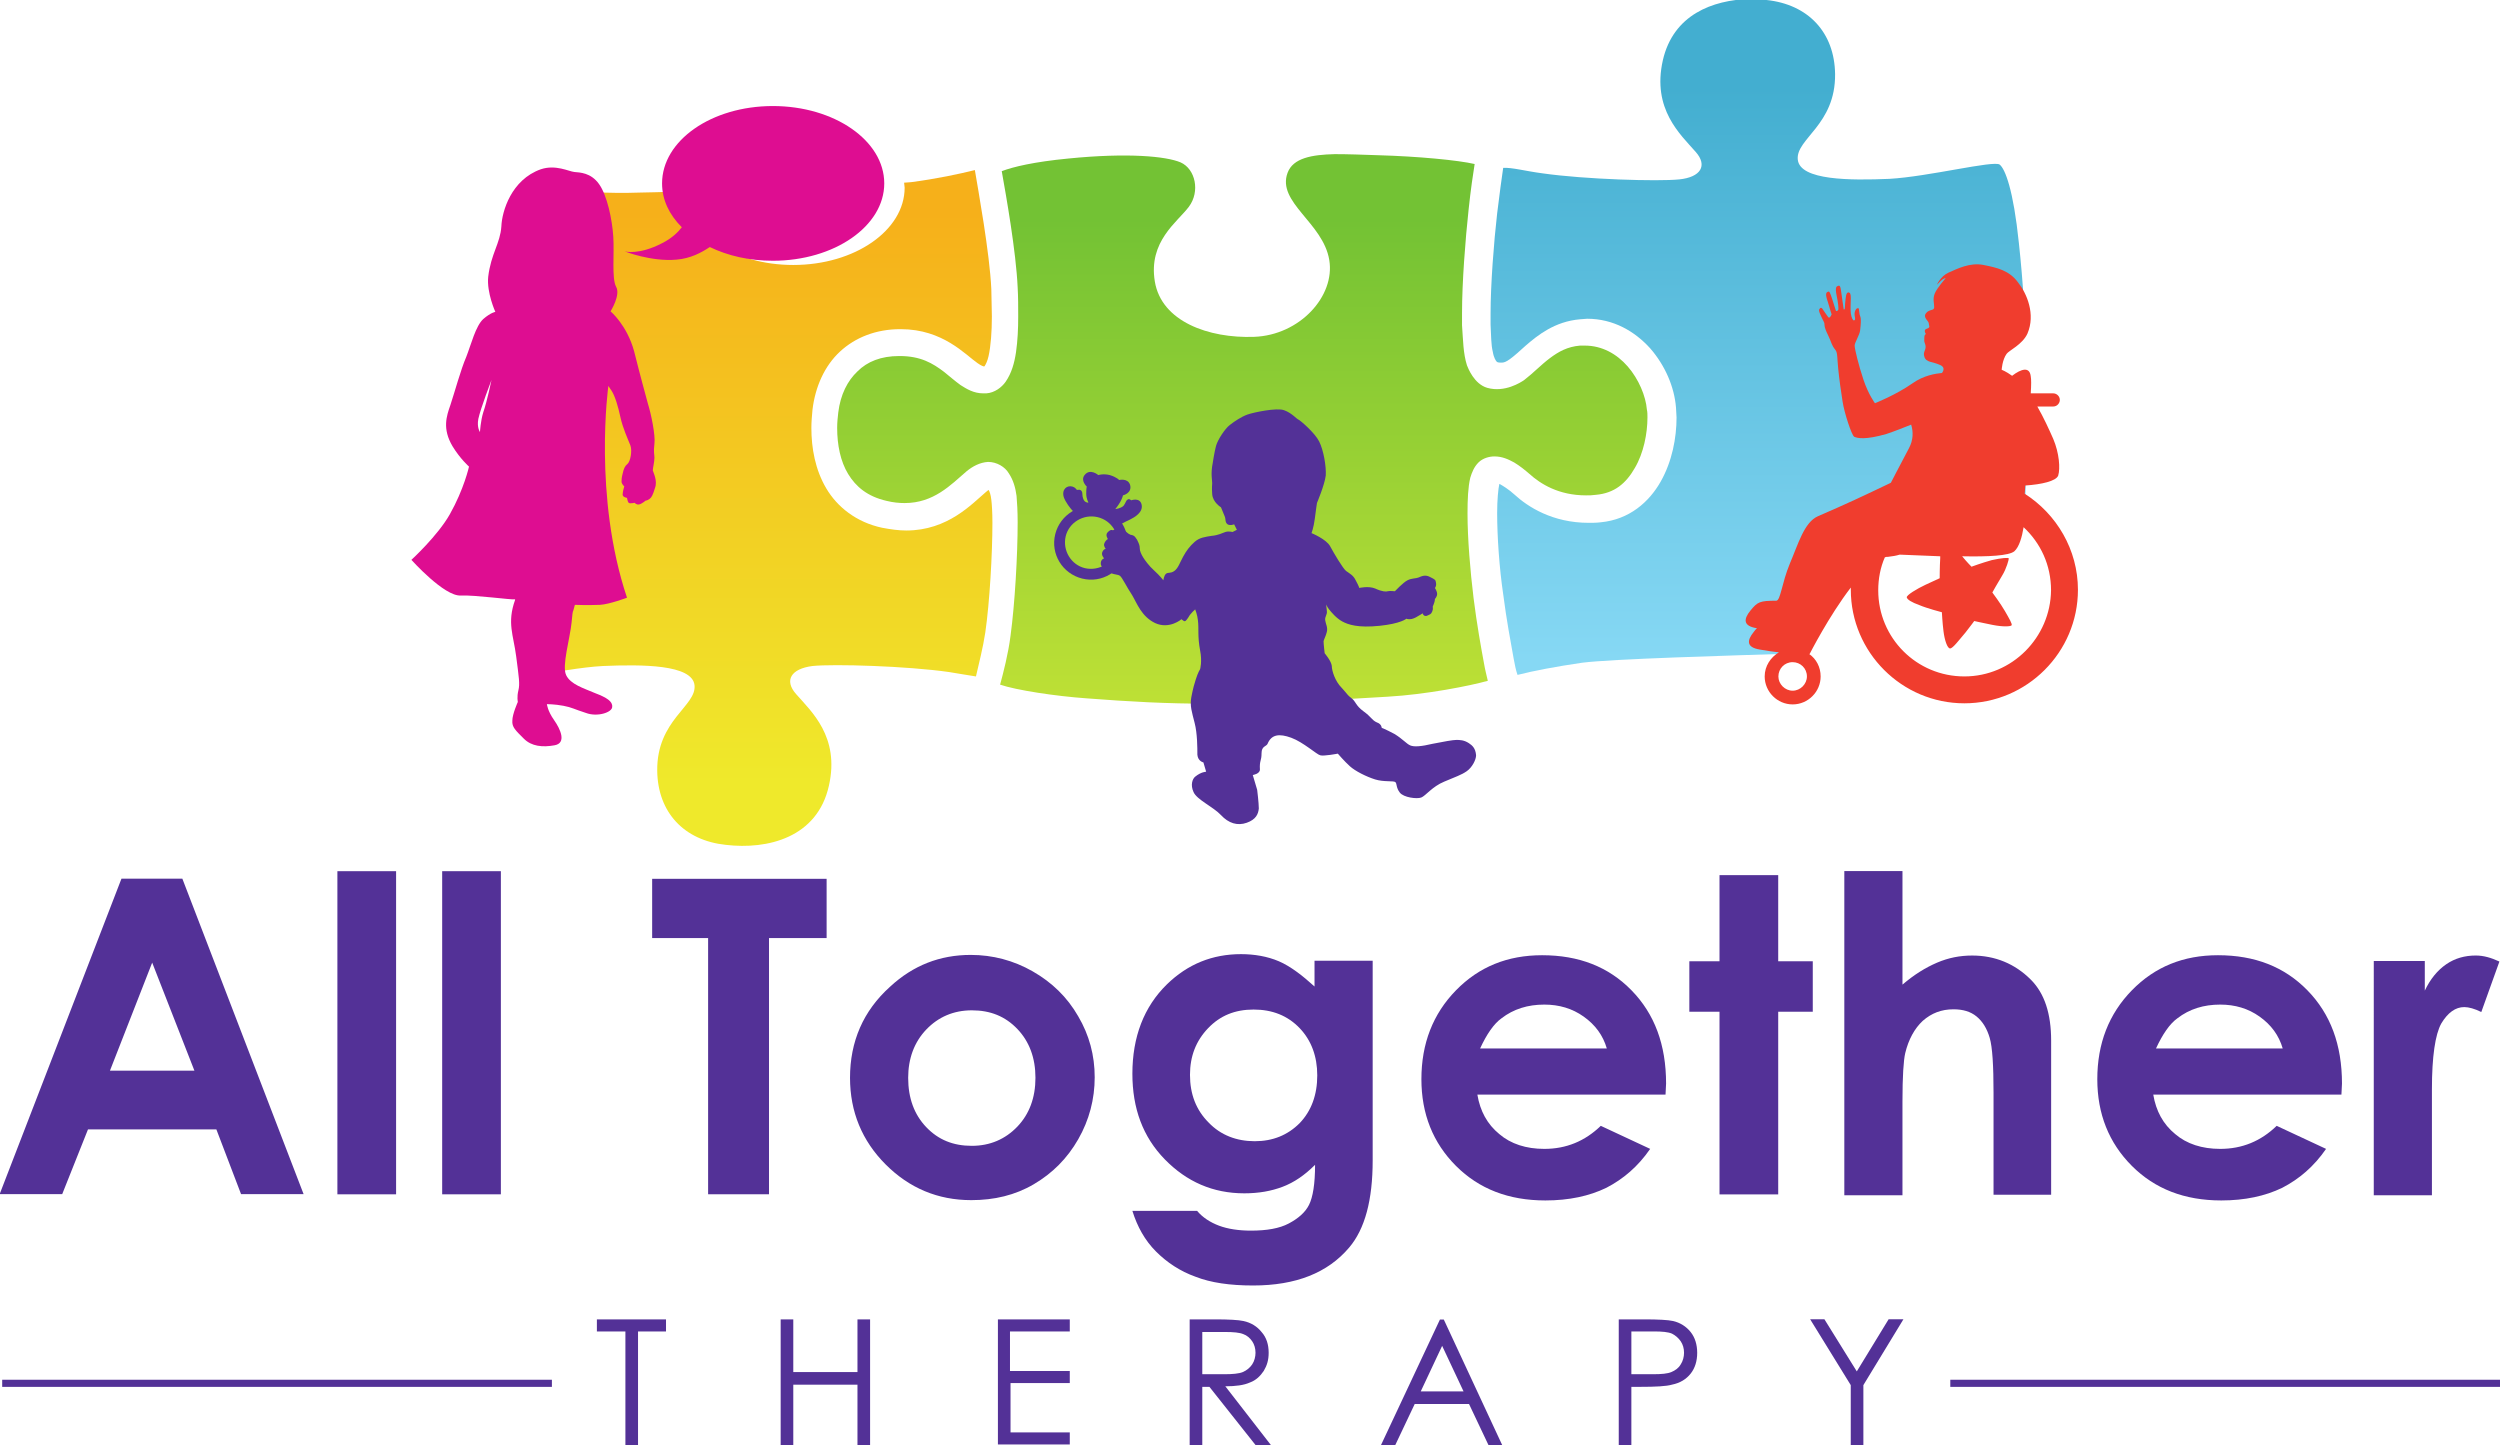
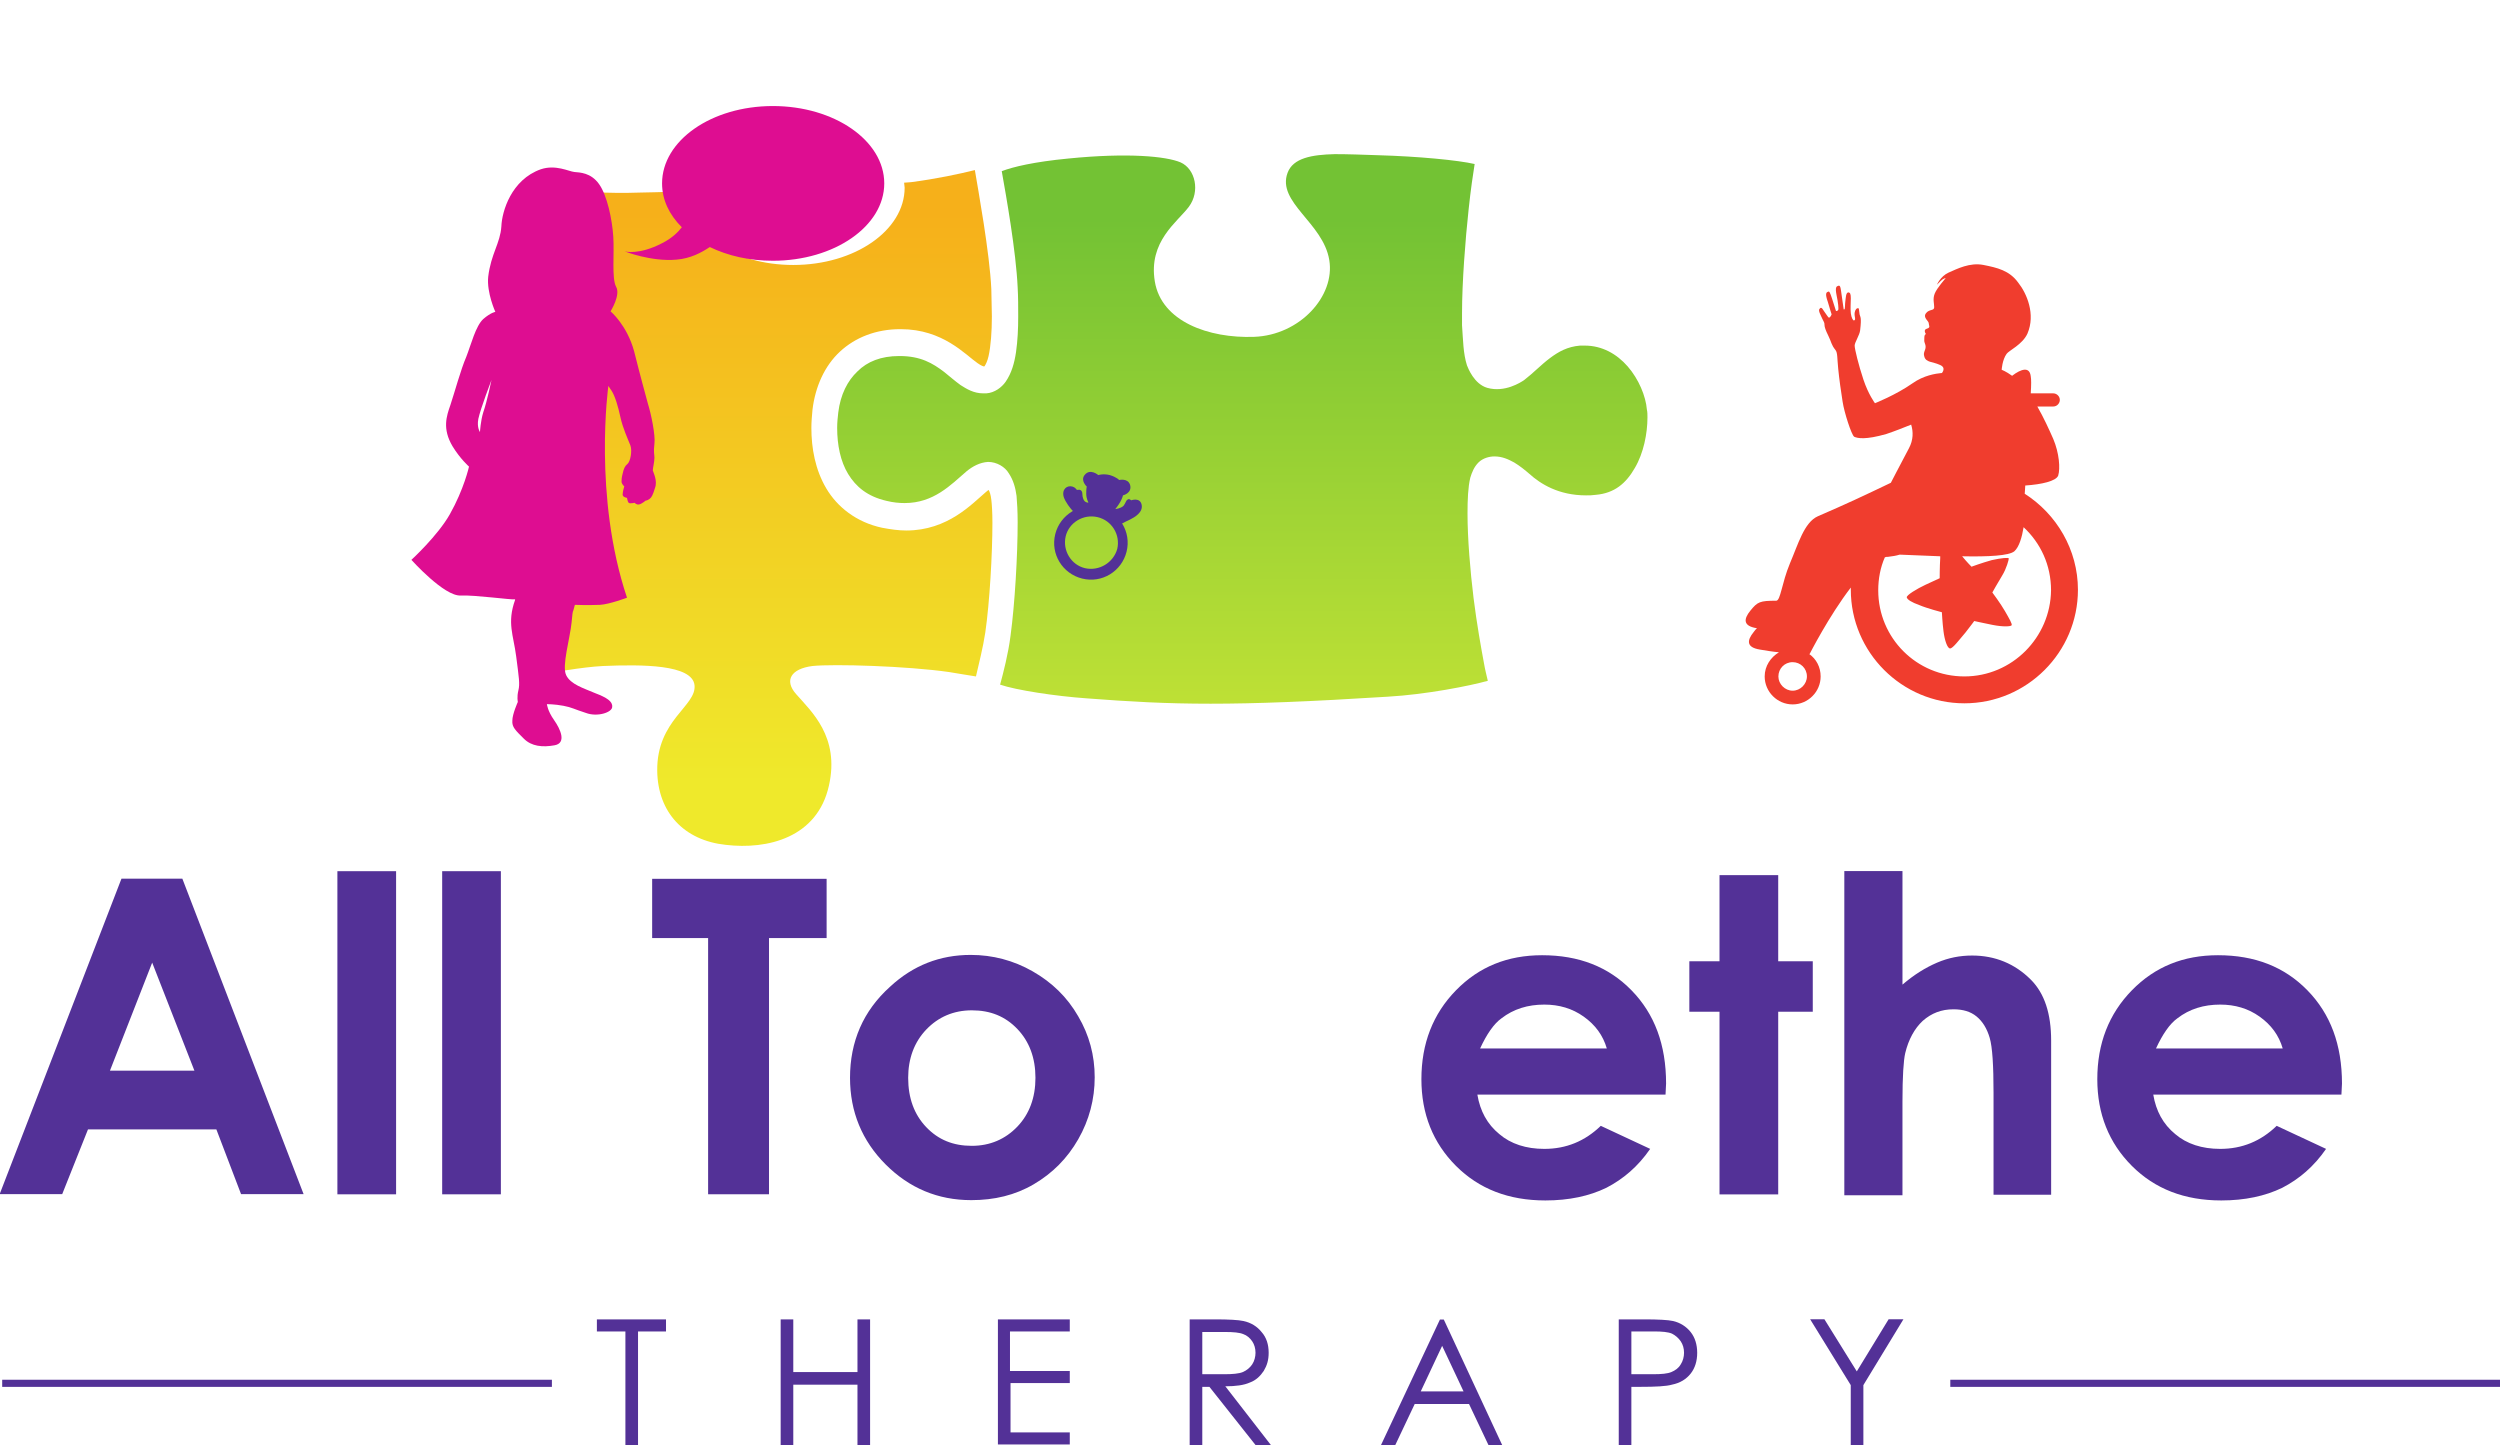
<svg xmlns="http://www.w3.org/2000/svg" xmlns:xlink="http://www.w3.org/1999/xlink" version="1.1" id="Layer_1" x="0px" y="0px" viewBox="0 0 455.7 263.4" style="enable-background:new 0 0 455.7 263.4;" xml:space="preserve">
  <style type="text/css">
	.st0{fill:#533197;}
	.st1{clip-path:url(#SVGID_2_);}
	.st2{fill:url(#path118_1_);}
	.st3{clip-path:url(#SVGID_4_);}
	.st4{fill:url(#path138_1_);}
	.st5{fill:#DE0D91;}
	.st6{clip-path:url(#SVGID_6_);}
	.st7{fill:url(#path176_1_);}
	.st8{fill:#F03D2E;}
</style>
  <path id="path22" class="st0" d="M108.8,242.7v-2.2h12.6v2.2h-5.1v20.7h-2.3v-20.7H108.8z" />
  <path id="path26" class="st0" d="M142.3,240.5h2.3v9.6h11.7v-9.6h2.3v23h-2.3v-11.1h-11.7v11.1h-2.3V240.5z" />
  <path id="path30" class="st0" d="M181.9,240.5H195v2.2h-10.9v7.2H195v2.2h-10.8v9H195v2.2h-13.1V240.5z" />
  <g id="g34">
    <g id="g40" transform="translate(291.353,215.794)">
      <path id="path42" class="st0" d="M-72.2,26.9v7.8l4,0c1.5,0,2.7-0.1,3.4-0.4s1.3-0.8,1.7-1.4c0.4-0.6,0.6-1.4,0.6-2.1    c0-0.8-0.2-1.5-0.6-2.1c-0.4-0.6-1-1.1-1.6-1.3c-0.7-0.3-1.8-0.4-3.4-0.4H-72.2z M-74.5,24.7h4.6c2.5,0,4.3,0.1,5.2,0.3    c1.4,0.3,2.5,1,3.3,2c0.9,1,1.3,2.3,1.3,3.8c0,1.3-0.3,2.3-0.9,3.3c-0.6,0.9-1.4,1.7-2.5,2.1c-1.1,0.5-2.6,0.7-4.5,0.7l8.3,10.7    h-2.8L-70.9,37h-1.3v10.7h-2.3V24.7z" />
    </g>
    <g id="g44" transform="translate(324.174,213.821)">
      <path id="path46" class="st0" d="M-61.3,31.5l-3.9,8.3h7.8L-61.3,31.5z M-61,26.7l10.7,23h-2.5l-3.6-7.6h-9.9l-3.6,7.6h-2.6    l10.8-23L-61,26.7z" />
    </g>
    <g id="g48" transform="translate(350.066,215.794)">
      <path id="path50" class="st0" d="M-52.7,26.9v7.8l3.9,0c1.6,0,2.7-0.1,3.4-0.4c0.7-0.3,1.3-0.7,1.7-1.4c0.4-0.6,0.6-1.4,0.6-2.1    c0-0.8-0.2-1.5-0.6-2.1c-0.4-0.6-1-1.1-1.6-1.4c-0.7-0.3-1.8-0.4-3.3-0.4H-52.7z M-55,24.7h4.6c2.6,0,4.4,0.1,5.3,0.3    c1.3,0.3,2.4,1,3.2,2c0.8,1,1.2,2.3,1.2,3.8c0,1.5-0.4,2.8-1.2,3.8c-0.8,1-1.9,1.7-3.4,2c-1,0.3-3,0.4-5.8,0.4h-1.6v10.7H-55V24.7    z" />
    </g>
    <g id="g52" transform="translate(374.455,217.478)">
      <path id="path54" class="st0" d="M-44.5,23h2.6l5.9,9.5l5.8-9.5h2.7l-7.3,12v11h-2.3V35L-44.5,23z" />
    </g>
    <path id="path56" class="st0" d="M100.7,252.8H0.4v-1.3h100.2V252.8z" />
    <path id="path58" class="st0" d="M455.7,252.8H355.5v-1.3h100.2V252.8z" />
    <g id="g60" transform="translate(147.84,266.266)">
      <path id="path62" class="st0" d="M-120.1-90.8l-7.7,19.7h15.4L-120.1-90.8z M-125.7-106.1h11.1l22.1,57.5h-11.4l-4.5-11.8h-23.4    l-4.7,11.8h-11.4L-125.7-106.1z" />
    </g>
    <path id="path64" class="st0" d="M61.5,158.8h10.7v58.9H61.5V158.8z" />
    <path id="path66" class="st0" d="M80.6,158.8h10.7v58.9H80.6V158.8z" />
    <g id="g68" transform="translate(216.175,277.691)">
      <path id="path70" class="st0" d="M-97.3-117.5h31.8v10.8H-76V-60h-11.1v-46.7h-10.2V-117.5z" />
    </g>
    <g id="g72" transform="translate(259.842,259.762)">
      <path id="path74" class="st0" d="M-82.7-75.6c-3.3,0-6.1,1.2-8.3,3.5c-2.2,2.3-3.3,5.3-3.3,8.8c0,3.7,1.1,6.7,3.3,9    c2.2,2.3,4.9,3.4,8.3,3.4c3.3,0,6.1-1.2,8.3-3.5c2.2-2.3,3.3-5.3,3.3-8.9c0-3.6-1.1-6.6-3.3-8.9C-76.6-74.5-79.3-75.6-82.7-75.6     M-82.9-85.7c4,0,7.8,1,11.3,3c3.5,2,6.3,4.7,8.3,8.2c2,3.4,3,7.1,3,11.1c0,4-1,7.8-3,11.3c-2,3.5-4.7,6.2-8.1,8.2    c-3.4,2-7.2,2.9-11.4,2.9c-6.1,0-11.3-2.2-15.6-6.5c-4.3-4.3-6.5-9.6-6.5-15.8c0-6.6,2.4-12.2,7.3-16.6    C-93.4-83.8-88.5-85.7-82.9-85.7" />
    </g>
    <g id="g76" transform="translate(298.411,259.82)">
-       <path id="path78" class="st0" d="M-69.9-75.8c-3.4,0-6.1,1.1-8.3,3.4c-2.2,2.3-3.3,5.1-3.3,8.5c0,3.5,1.1,6.4,3.4,8.7    c2.2,2.3,5.1,3.4,8.4,3.4c3.3,0,6-1.1,8.2-3.3c2.1-2.2,3.2-5.1,3.2-8.7c0-3.5-1.1-6.4-3.2-8.6C-63.7-74.7-66.5-75.8-69.9-75.8     M-58.8-84.7h10.6v36.4c0,7.2-1.4,12.5-4.3,15.9c-3.9,4.6-9.7,6.9-17.5,6.9c-4.2,0-7.7-0.5-10.5-1.6c-2.8-1-5.2-2.6-7.2-4.6    c-2-2-3.4-4.5-4.3-7.4h11.8c1,1.2,2.4,2.1,4,2.7c1.6,0.6,3.6,0.9,5.8,0.9c2.9,0,5.2-0.4,6.9-1.3c1.7-0.9,3-2,3.7-3.4    c0.7-1.4,1.1-3.8,1.1-7.3c-1.9,1.9-3.8,3.2-5.9,4s-4.4,1.2-7,1.2c-5.7,0-10.5-2.1-14.5-6.2s-5.9-9.3-5.9-15.6    c0-6.7,2.1-12.2,6.3-16.3c3.8-3.7,8.3-5.5,13.5-5.5c2.4,0,4.8,0.4,6.9,1.3S-61-82-58.8-80V-84.7z" />
-     </g>
+       </g>
    <g id="g80" transform="translate(346.692,254.518)">
      <path id="path82" class="st0" d="M-53.8-63.4c-0.7-2.4-2.1-4.3-4.2-5.8c-2.1-1.5-4.5-2.2-7.2-2.2c-3,0-5.6,0.8-7.8,2.5    c-1.4,1-2.7,2.9-3.9,5.5H-53.8z M-43.1-55h-34.3c0.5,3,1.8,5.4,4,7.2c2.1,1.8,4.9,2.7,8.2,2.7c4,0,7.4-1.4,10.3-4.2l9,4.2    c-2.2,3.2-4.9,5.5-8,7.1c-3.1,1.5-6.8,2.3-11.1,2.3c-6.7,0-12.1-2.1-16.3-6.3c-4.2-4.2-6.3-9.5-6.3-15.8c0-6.5,2.1-11.9,6.3-16.2    c4.2-4.3,9.4-6.4,15.7-6.4c6.7,0,12.1,2.1,16.3,6.4c4.2,4.3,6.3,9.9,6.3,17L-43.1-55z" />
    </g>
    <g id="g84" transform="translate(362.132,278.219)">
      <path id="path86" class="st0" d="M-48.6-118.7H-38v15.7h6.3v9.2H-38v33.3h-10.7v-33.3h-5.5v-9.2h5.5V-118.7z" />
    </g>
    <g id="g88" transform="translate(379.183,278.775)">
      <path id="path90" class="st0" d="M-43-120h10.6v20.7c2.1-1.8,4.2-3.1,6.3-4s4.2-1.3,6.4-1.3c4.2,0,7.8,1.5,10.7,4.4    c2.5,2.5,3.7,6.2,3.7,11.1v28.1h-10.5v-18.6c0-4.9-0.2-8.3-0.7-10c-0.5-1.7-1.3-3-2.4-3.9c-1.1-0.9-2.5-1.3-4.2-1.3    c-2.2,0-4,0.7-5.6,2.1c-1.5,1.4-2.6,3.4-3.2,5.9c-0.3,1.3-0.5,4.2-0.5,8.8v17.1H-43L-43-120z" />
    </g>
    <g id="g92" transform="translate(439.095,254.518)">
      <path id="path94" class="st0" d="M-23-63.4c-0.7-2.4-2.1-4.3-4.2-5.8c-2.1-1.5-4.5-2.2-7.2-2.2c-3,0-5.6,0.8-7.8,2.5    c-1.4,1-2.7,2.9-3.9,5.5H-23z M-12.3-55h-34.3c0.5,3,1.8,5.4,4,7.2c2.1,1.8,4.9,2.7,8.2,2.7c4,0,7.4-1.4,10.3-4.2l9,4.2    c-2.2,3.2-4.9,5.5-8,7.1c-3.1,1.5-6.8,2.3-11.1,2.3c-6.7,0-12.1-2.1-16.3-6.3c-4.2-4.2-6.3-9.5-6.3-15.8c0-6.5,2.1-11.9,6.3-16.2    c4.2-4.3,9.4-6.4,15.7-6.4c6.7,0,12.1,2.1,16.3,6.4c4.2,4.3,6.3,9.9,6.3,17L-12.3-55z" />
    </g>
    <g id="g96" transform="translate(451.692,266.471)">
-       <path id="path98" class="st0" d="M-18.8-91.3h9.1v5.4c1-2.1,2.3-3.7,3.9-4.8c1.6-1.1,3.4-1.6,5.4-1.6c1.4,0,2.8,0.4,4.3,1.1    l-3.3,9.2c-1.2-0.6-2.3-0.9-3.1-0.9c-1.6,0-3,1-4.2,3c-1.1,2-1.7,6-1.7,12l0,2.1v17.2h-10.6V-91.3z" />
-     </g>
+       </g>
  </g>
  <g>
    <defs>
      <path id="SVGID_1_" d="M234.7,31.5c-2,5.4,6.5,9.1,7.6,15.9l0,0c1.1,6.6-5.4,13.7-13.7,14l0,0c-8.3,0.3-16.9-2.8-18.1-10.1l0,0    c-1.2-7.3,4.1-10.8,6.2-13.6l0,0c2.1-2.8,1.2-6.9-1.5-8.1l0,0c-2.6-1.1-9.5-1.8-20.5-0.7l0,0c-6.2,0.6-10,1.5-12.1,2.3l0,0    c0.8,4.5,2.6,14.6,2.9,21.2l0,0c0.1,1.7,0.1,3.5,0.1,5.3l0,0c0,2.2-0.1,4.4-0.4,6.5l0,0c-0.3,2-0.8,3.8-1.9,5.4l0,0    c-0.7,1-2,2-3.5,2.1l0,0c-0.2,0-0.4,0-0.6,0l0,0c-1.7,0-3-0.8-4.1-1.5l0,0c-1.1-0.8-2-1.6-3-2.4l0,0c-2.1-1.6-4.3-2.9-8.1-2.9l0,0    c0,0-0.1,0-0.1,0l0,0c-3.3,0-5.8,1-7.6,2.8l0,0c-1.8,1.7-3.1,4.2-3.5,7.5l0,0c-0.1,0.9-0.2,1.8-0.2,2.8l0,0c0,3.1,0.6,6.1,2,8.4    l0,0c1.4,2.3,3.5,4.1,7,4.9l0,0c1.2,0.3,2.3,0.4,3.3,0.4l0,0c5.3,0,8.4-3.3,11.3-5.8l0,0c1.1-0.9,2.4-1.6,3.9-1.7l0,0    c1.6,0,3.1,0.9,3.8,2.1l0,0c0.8,1.2,1.2,2.6,1.4,4.1l0,0c0.1,1.2,0.2,2.8,0.2,4.8l0,0c0,5.9-0.5,14.8-1.3,20.7l0,0    c-0.4,3.2-1.3,6.7-1.9,8.9l0,0c2.9,1,10.1,2.1,15.8,2.5l0,0c15.7,1.2,26.2,1.5,54.8-0.3l0,0c7.1-0.4,15.1-2,18.3-2.9l0,0    c-0.2-0.9-0.5-2-0.7-3.2l0,0c-0.5-2.7-1.3-7.1-1.9-11.9l0,0c-0.6-4.9-1.1-10.8-1.1-15.4l0,0c0-2.6,0.1-4.8,0.5-6.5l0,0    c0.3-1,0.7-2,1.5-2.8l0,0c0.8-0.8,2-1.1,2.9-1.1l0,0c1.4,0,2.5,0.5,3.6,1.1l0,0c1,0.6,2,1.4,2.8,2.1l0,0c2,1.8,5.3,3.9,10.3,3.9    l0,0c0.6,0,1.1,0,1.8-0.1l0,0c3.4-0.3,5.5-2.1,7.1-4.9l0,0c1.6-2.7,2.3-6.3,2.3-9.2l0,0c0-0.5,0-1-0.1-1.4l0,0    c-0.2-2.5-1.5-5.6-3.5-7.9l0,0c-2-2.3-4.7-3.8-7.8-3.8l0,0c-0.3,0-0.6,0-0.9,0l0,0c-2.3,0.2-3.9,1.1-5.5,2.3l0,0    c-1.6,1.2-3,2.7-4.7,4l0,0c-0.6,0.4-3.5,2.3-6.7,1.4l0,0c-2.4-0.7-3.5-3.6-3.7-4.1l0,0c-0.7-2.2-0.7-4.6-0.9-7.3l0,0    c0-0.7,0-1.4,0-2.2l0,0c0-5.6,0.6-13.4,1.2-18.9l0,0c0.4-3.8,0.8-6.4,1.1-8.3l0,0c-3-0.7-10.4-1.4-17.5-1.6l0,0    c-2.9-0.1-5.6-0.2-8-0.2l0,0C239.1,28.2,235.7,28.8,234.7,31.5" />
    </defs>
    <clipPath id="SVGID_2_">
      <use xlink:href="#SVGID_1_" style="overflow:visible;" />
    </clipPath>
    <g id="g102" class="st1">
      <g id="g108">
        <g id="g110">
          <linearGradient id="path118_1_" gradientUnits="userSpaceOnUse" x1="-733.027" y1="666.852" x2="-732.027" y2="666.852" gradientTransform="matrix(-4.133333e-06 -93.383 -93.383 4.133333e-06 62499.078 -68318.906)">
            <stop offset="0" style="stop-color:#C2E235" />
            <stop offset="1" style="stop-color:#73C234" />
          </linearGradient>
          <path id="path118" class="st2" d="M234.7,31.5c-2,5.4,6.5,9.1,7.6,15.9l0,0c1.1,6.6-5.4,13.7-13.7,14l0,0      c-8.3,0.3-16.9-2.8-18.1-10.1l0,0c-1.2-7.3,4.1-10.8,6.2-13.6l0,0c2.1-2.8,1.2-6.9-1.5-8.1l0,0c-2.6-1.1-9.5-1.8-20.5-0.7l0,0      c-6.2,0.6-10,1.5-12.1,2.3l0,0c0.8,4.5,2.6,14.6,2.9,21.2l0,0c0.1,1.7,0.1,3.5,0.1,5.3l0,0c0,2.2-0.1,4.4-0.4,6.5l0,0      c-0.3,2-0.8,3.8-1.9,5.4l0,0c-0.7,1-2,2-3.5,2.1l0,0c-0.2,0-0.4,0-0.6,0l0,0c-1.7,0-3-0.8-4.1-1.5l0,0c-1.1-0.8-2-1.6-3-2.4l0,0      c-2.1-1.6-4.3-2.9-8.1-2.9l0,0c0,0-0.1,0-0.1,0l0,0c-3.3,0-5.8,1-7.6,2.8l0,0c-1.8,1.7-3.1,4.2-3.5,7.5l0,0      c-0.1,0.9-0.2,1.8-0.2,2.8l0,0c0,3.1,0.6,6.1,2,8.4l0,0c1.4,2.3,3.5,4.1,7,4.9l0,0c1.2,0.3,2.3,0.4,3.3,0.4l0,0      c5.3,0,8.4-3.3,11.3-5.8l0,0c1.1-0.9,2.4-1.6,3.9-1.7l0,0c1.6,0,3.1,0.9,3.8,2.1l0,0c0.8,1.2,1.2,2.6,1.4,4.1l0,0      c0.1,1.2,0.2,2.8,0.2,4.8l0,0c0,5.9-0.5,14.8-1.3,20.7l0,0c-0.4,3.2-1.3,6.7-1.9,8.9l0,0c2.9,1,10.1,2.1,15.8,2.5l0,0      c15.7,1.2,26.2,1.5,54.8-0.3l0,0c7.1-0.4,15.1-2,18.3-2.9l0,0c-0.2-0.9-0.5-2-0.7-3.2l0,0c-0.5-2.7-1.3-7.1-1.9-11.9l0,0      c-0.6-4.9-1.1-10.8-1.1-15.4l0,0c0-2.6,0.1-4.8,0.5-6.5l0,0c0.3-1,0.7-2,1.5-2.8l0,0c0.8-0.8,2-1.1,2.9-1.1l0,0      c1.4,0,2.5,0.5,3.6,1.1l0,0c1,0.6,2,1.4,2.8,2.1l0,0c2,1.8,5.3,3.9,10.3,3.9l0,0c0.6,0,1.1,0,1.8-0.1l0,0      c3.4-0.3,5.5-2.1,7.1-4.9l0,0c1.6-2.7,2.3-6.3,2.3-9.2l0,0c0-0.5,0-1-0.1-1.4l0,0c-0.2-2.5-1.5-5.6-3.5-7.9l0,0      c-2-2.3-4.7-3.8-7.8-3.8l0,0c-0.3,0-0.6,0-0.9,0l0,0c-2.3,0.2-3.9,1.1-5.5,2.3l0,0c-1.6,1.2-3,2.7-4.7,4l0,0      c-0.6,0.4-3.5,2.3-6.7,1.4l0,0c-2.4-0.7-3.5-3.6-3.7-4.1l0,0c-0.7-2.2-0.7-4.6-0.9-7.3l0,0c0-0.7,0-1.4,0-2.2l0,0      c0-5.6,0.6-13.4,1.2-18.9l0,0c0.4-3.8,0.8-6.4,1.1-8.3l0,0c-3-0.7-10.4-1.4-17.5-1.6l0,0c-2.9-0.1-5.6-0.2-8-0.2l0,0      C239.1,28.2,235.7,28.8,234.7,31.5" />
        </g>
      </g>
    </g>
  </g>
  <g>
    <defs>
      <path id="SVGID_3_" d="M166.1,33.2c-0.4,0-0.8,0.1-1.3,0.1l0,0c0,0.3,0.1,0.6,0.1,0.9l0,0c0,7.8-9.1,14.1-20.3,14.1l0,0    c-10.9,0-19.7-5.9-20.2-13.4l0,0c-3.7,0.1-6.5,0.2-7.7,0.2l0,0c-5.3,0.2-14.2-0.1-20.2-1.2l0,0v89.4c4.2-0.7,9.5-1.7,13.4-1.9l0,0    c7.1-0.3,16.3-0.3,16.7,3.5l0,0c0.4,3.8-6.9,6.3-6.8,15.6l0,0c0.1,7.6,4.9,12.7,12.5,13.5l0,0c7.6,0.9,16.7-1.3,18.8-10.8l0,0    c2-8.9-3.2-13.5-6-16.7l0,0c-2.2-2.5-0.9-4.6,3-5.1l0,0c3.9-0.4,17.2,0,24.9,1.1l0,0c1.9,0.3,3.5,0.6,4.9,0.8l0,0    c0.5-2.2,1.3-5.3,1.7-8l0,0c0.8-5.5,1.3-14.4,1.3-20l0,0c0-1.9-0.1-3.4-0.2-4.2l0,0c-0.1-0.9-0.3-1.5-0.5-1.8l0,0    c-0.1,0.1-0.3,0.2-0.5,0.4l0,0c-2.5,2.1-6.9,7-14.5,7l0,0c-1.4,0-2.8-0.2-4.4-0.5l0,0c-4.7-1-8.2-3.8-10.2-7.2l0,0    c-2-3.4-2.7-7.3-2.7-11l0,0c0-1.1,0.1-2.2,0.2-3.3l0,0c0.5-4.2,2.2-8,5-10.6l0,0c2.8-2.6,6.6-4.1,11-4.1l0,0h0.1    c7.7,0,11.8,4.7,14,6.2l0,0c0.7,0.5,1.1,0.6,1.2,0.6l0,0c0,0,0.1-0.1,0.1-0.1l0,0c0.2-0.3,0.5-0.9,0.7-1.8l0,0    c0.4-1.8,0.6-4.4,0.6-7.2l0,0c0-1.7-0.1-3.4-0.1-5l0,0c-0.3-6.6-2.4-18.1-3-21.7l0,0C174.9,31.7,170.7,32.6,166.1,33.2" />
    </defs>
    <clipPath id="SVGID_4_">
      <use xlink:href="#SVGID_3_" style="overflow:visible;" />
    </clipPath>
    <g id="g122" class="st3">
      <g id="g128">
        <g id="g130">
          <linearGradient id="path138_1_" gradientUnits="userSpaceOnUse" x1="-732.877" y1="667.467" x2="-731.877" y2="667.467" gradientTransform="matrix(-4.533333e-06 -104.005 -104.005 4.533333e-06 69558.266 -76079.969)">
            <stop offset="0" style="stop-color:#EFE92B" />
            <stop offset="1" style="stop-color:#F6B01A" />
          </linearGradient>
          <path id="path138" class="st4" d="M166.1,33.2c-0.4,0-0.8,0.1-1.3,0.1l0,0c0,0.3,0.1,0.6,0.1,0.9l0,0c0,7.8-9.1,14.1-20.3,14.1      l0,0c-10.9,0-19.7-5.9-20.2-13.4l0,0c-3.7,0.1-6.5,0.2-7.7,0.2l0,0c-5.3,0.2-14.2-0.1-20.2-1.2l0,0v89.4      c4.2-0.7,9.5-1.7,13.4-1.9l0,0c7.1-0.3,16.3-0.3,16.7,3.5l0,0c0.4,3.8-6.9,6.3-6.8,15.6l0,0c0.1,7.6,4.9,12.7,12.5,13.5l0,0      c7.6,0.9,16.7-1.3,18.8-10.8l0,0c2-8.9-3.2-13.5-6-16.7l0,0c-2.2-2.5-0.9-4.6,3-5.1l0,0c3.9-0.4,17.2,0,24.9,1.1l0,0      c1.9,0.3,3.5,0.6,4.9,0.8l0,0c0.5-2.2,1.3-5.3,1.7-8l0,0c0.8-5.5,1.3-14.4,1.3-20l0,0c0-1.9-0.1-3.4-0.2-4.2l0,0      c-0.1-0.9-0.3-1.5-0.5-1.8l0,0c-0.1,0.1-0.3,0.2-0.5,0.4l0,0c-2.5,2.1-6.9,7-14.5,7l0,0c-1.4,0-2.8-0.2-4.4-0.5l0,0      c-4.7-1-8.2-3.8-10.2-7.2l0,0c-2-3.4-2.7-7.3-2.7-11l0,0c0-1.1,0.1-2.2,0.2-3.3l0,0c0.5-4.2,2.2-8,5-10.6l0,0      c2.8-2.6,6.6-4.1,11-4.1l0,0h0.1c7.7,0,11.8,4.7,14,6.2l0,0c0.7,0.5,1.1,0.6,1.2,0.6l0,0c0,0,0.1-0.1,0.1-0.1l0,0      c0.2-0.3,0.5-0.9,0.7-1.8l0,0c0.4-1.8,0.6-4.4,0.6-7.2l0,0c0-1.7-0.1-3.4-0.1-5l0,0c-0.3-6.6-2.4-18.1-3-21.7l0,0      C174.9,31.7,170.7,32.6,166.1,33.2" />
        </g>
      </g>
    </g>
  </g>
  <g id="g148" transform="translate(232.682,383.329)">
    <path id="path150" class="st5" d="M-91.8-364c-11.2,0-20.2,6.3-20.2,14.1c0,3,1.3,5.7,3.6,8c-0.7,0.9-1.8,2-3.6,2.9   c-4.2,2.2-6.8,1.5-6.8,1.5s4.8,1.9,9.4,1.5c2.6-0.2,4.6-1.3,6.1-2.3c3.3,1.6,7.2,2.5,11.5,2.5c11.2,0,20.3-6.3,20.3-14.1   C-71.5-357.7-80.6-364-91.8-364" />
  </g>
  <g id="g152" transform="translate(193.092,341.45)">
    <path id="path154" class="st5" d="M-105-266.3c-0.5,1.6-0.6,3.6-0.6,3.6s-0.6-0.8-0.3-2.4c0.4-1.9,2.4-7.1,2.4-7.1   S-104.3-268.3-105-266.3 M-74.1-255.7c0-0.4,0.3-1.6,0.3-2.3c0-0.7-0.2-1,0-2.6c0.2-1.5-0.6-5.4-1.2-7.3c-0.5-1.9-1.3-4.7-2.5-9.5   c-1.3-4.8-4.3-7.3-4.3-7.3s1.9-3,1-4.5c-0.8-1.5-0.3-6-0.5-9.1c-0.2-3.1-1.1-7.5-2.6-9.6c-1.5-2.1-3.5-2.1-4.5-2.2   c-1-0.1-3.4-1.4-6.1-0.5c-5.4,1.9-7.1,7.7-7.2,10.4c-0.2,3.1-1.9,5-2.4,9.2c-0.3,2.9,1.3,6.4,1.3,6.4s-0.8,0.1-2.2,1.3   c-1.4,1.3-2.2,4.6-3.1,6.9c-1,2.3-2.1,6.4-2.9,8.8c-0.7,2-1.5,4.3,0.4,7.5c1.4,2.3,3,3.7,3,3.7s-0.9,4.1-3.5,8.7   c-2.2,3.9-7,8.3-7,8.3s6,6.7,9,6.5c2.7-0.1,9.1,0.8,9.9,0.7c0,0,0,0,0,0.1c-1.5,4.2-0.3,6.4,0.2,10.3s0.7,5,0.4,6.2   c-0.3,1.2-0.1,2.1-0.1,2.1s-1,2.2-1,3.4c-0.1,1.2,0.6,1.8,2.1,3.3c1.4,1.4,3.4,1.6,5.6,1.2c2.2-0.4,1.1-2.9-0.1-4.6   c-1.2-1.7-1.3-2.9-1.3-2.9s1.4,0,3,0.3c1.6,0.3,1.9,0.6,4.1,1.3c2.1,0.8,4.8-0.1,4.8-1.1c0.1-1-1-1.7-3.1-2.5   c-2.1-0.9-4.5-1.6-5.3-3.3c-0.8-1.7,0.7-6.6,1-9.6c0.3-3,0.1-1.1,0.6-3.2c0,0,2.2,0.1,4.6,0c1.7-0.1,4.9-1.3,4.9-1.3   c-6.2-18.5-3.4-38.6-3.4-38.6l0.6,0.9c0.6,0.9,1.2,2.9,1.6,4.8c0.4,1.9,1.4,4.1,1.8,5.1c0.4,1,0,3-0.5,3.4   c-0.5,0.4-0.7,0.9-0.9,1.8c-0.2,0.8-0.2,1.1-0.2,1.5c0.1,0.5,0.5,0.8,0.5,0.8s-0.3,1-0.3,1.5c0,0.5,0.8,0.6,0.8,0.6   s0.1,0.7,0.3,0.9c0.2,0.2,1.1,0,1.1,0s0.3,0.4,0.8,0.3s1.2-0.7,1.2-0.7s0.3,0,0.7-0.3c0.4-0.3,0.6-0.7,1-2   C-73.2-253.8-74-255.3-74.1-255.7" />
  </g>
  <g>
    <defs>
-       <path id="SVGID_5_" d="M303.1,11c-2,8.9,3.2,13.5,6,16.7l0,0c2.2,2.5,0.9,4.6-3,5l0,0c-3.9,0.4-17.2,0-24.9-1.1l0,0    c-3.1-0.4-5.6-1.1-7.2-1l0,0c-0.3,1.9-0.6,4.4-1.1,8.3l0,0c-0.6,5.2-1.2,13-1.2,18.3l0,0c0,0.7,0,1.4,0,2l0,0    c0.1,2,0.1,3.7,0.4,4.9l0,0c0.2,1.2,0.6,1.7,0.7,1.8l0,0c0.1,0.1,0.2,0.2,0.8,0.2l0,0h0.1c0.4,0,0.8-0.1,1.6-0.7l0,0    c0.7-0.5,1.7-1.4,2.8-2.4l0,0c2.2-1.9,5.3-4.4,9.9-4.8l0,0c0.4,0,0.9-0.1,1.3-0.1l0,0c4.8,0,8.7,2.3,11.5,5.4l0,0    c2.7,3.1,4.4,7,4.7,10.8l0,0c0,0.6,0.1,1.2,0.1,1.8l0,0c0,3.7-0.8,8-2.9,11.7l0,0c-2.1,3.7-5.7,6.9-10.9,7.4l0,0    c-0.8,0.1-1.5,0.1-2.2,0.1l0,0c-6.6,0-11.1-2.9-13.6-5.2l0,0c-1-0.9-2.1-1.6-2.7-1.9l0,0c0,0,0,0,0,0l0,0    c-0.2,0.9-0.4,2.9-0.4,5.3l0,0c0,4.3,0.4,10.1,1.1,14.8l0,0c0.6,4.7,1.4,8.9,1.9,11.7l0,0c0.2,1.1,0.4,2.1,0.7,3l0,0    c0,0,0.1,0,0.1,0l0,0c2.7-0.7,6.9-1.5,11.7-2.2l0,0c5.5-0.7,26.6-1.3,39.5-1.7l0,0l10-18.2l2.9,5.4c0.5-9.2,8.2-16.6,17.5-16.6    l0,0c4.1,0,7.8,1.4,10.8,3.8l0,0c0.2-6.5,0.4-12.7,0.4-18.7l0,0c-3.1-1.6-7.4-4.1-7.9-5.8l0,0c-0.7-2.5,7.3-14,7.3-14l0,0    c-0.2-3.5-0.5-7-0.9-10.7l0,0c-1-9.7-2.5-13.5-3.5-14.3l0,0c-1.1-0.8-13,2.2-20.1,2.6l0,0c-7.1,0.3-16.3,0.3-16.7-3.5l0,0    c-0.4-3.8,6.9-6.3,6.8-15.6l0,0c-0.1-7.6-4.9-12.7-12.5-13.5l0,0c-1-0.1-2-0.2-3-0.2l0,0C312.1,0,305,2.7,303.1,11" />
-     </defs>
+       </defs>
    <clipPath id="SVGID_6_">
      <use xlink:href="#SVGID_5_" style="overflow:visible;" />
    </clipPath>
    <g id="g158" class="st6">
      <g id="g164">
        <g id="g166">
          <linearGradient id="path176_1_" gradientUnits="userSpaceOnUse" x1="-732.861" y1="667.533" x2="-731.861" y2="667.533" gradientTransform="matrix(-4.666666e-06 -105.294 -105.294 4.666666e-06 70608.078 -77044.898)">
            <stop offset="0" style="stop-color:#86D8F4" />
            <stop offset="1.576741e-02" style="stop-color:#86D8F4" />
            <stop offset="1" style="stop-color:#43AED0" />
          </linearGradient>
          <path id="path176" class="st7" d="M303.1,11c-2,8.9,3.2,13.5,6,16.7l0,0c2.2,2.5,0.9,4.6-3,5l0,0c-3.9,0.4-17.2,0-24.9-1.1l0,0      c-3.1-0.4-5.6-1.1-7.2-1l0,0c-0.3,1.9-0.6,4.4-1.1,8.3l0,0c-0.6,5.2-1.2,13-1.2,18.3l0,0c0,0.7,0,1.4,0,2l0,0      c0.1,2,0.1,3.7,0.4,4.9l0,0c0.2,1.2,0.6,1.7,0.7,1.8l0,0c0.1,0.1,0.2,0.2,0.8,0.2l0,0h0.1c0.4,0,0.8-0.1,1.6-0.7l0,0      c0.7-0.5,1.7-1.4,2.8-2.4l0,0c2.2-1.9,5.3-4.4,9.9-4.8l0,0c0.4,0,0.9-0.1,1.3-0.1l0,0c4.8,0,8.7,2.3,11.5,5.4l0,0      c2.7,3.1,4.4,7,4.7,10.8l0,0c0,0.6,0.1,1.2,0.1,1.8l0,0c0,3.7-0.8,8-2.9,11.7l0,0c-2.1,3.7-5.7,6.9-10.9,7.4l0,0      c-0.8,0.1-1.5,0.1-2.2,0.1l0,0c-6.6,0-11.1-2.9-13.6-5.2l0,0c-1-0.9-2.1-1.6-2.7-1.9l0,0c0,0,0,0,0,0l0,0      c-0.2,0.9-0.4,2.9-0.4,5.3l0,0c0,4.3,0.4,10.1,1.1,14.8l0,0c0.6,4.7,1.4,8.9,1.9,11.7l0,0c0.2,1.1,0.4,2.1,0.7,3l0,0      c0,0,0.1,0,0.1,0l0,0c2.7-0.7,6.9-1.5,11.7-2.2l0,0c5.5-0.7,26.6-1.3,39.5-1.7l0,0l10-18.2l2.9,5.4c0.5-9.2,8.2-16.6,17.5-16.6      l0,0c4.1,0,7.8,1.4,10.8,3.8l0,0c0.2-6.5,0.4-12.7,0.4-18.7l0,0c-3.1-1.6-7.4-4.1-7.9-5.8l0,0c-0.7-2.5,7.3-14,7.3-14l0,0      c-0.2-3.5-0.5-7-0.9-10.7l0,0c-1-9.7-2.5-13.5-3.5-14.3l0,0c-1.1-0.8-13,2.2-20.1,2.6l0,0c-7.1,0.3-16.3,0.3-16.7-3.5l0,0      c-0.4-3.8,6.9-6.3,6.8-15.6l0,0c-0.1-7.6-4.9-12.7-12.5-13.5l0,0c-1-0.1-2-0.2-3-0.2l0,0C312.1,0,305,2.7,303.1,11" />
        </g>
      </g>
    </g>
  </g>
  <g id="g186" transform="translate(303.56,296.974)">
-     <path id="path188" class="st0" d="M-68.2-162.5c2.2,0.8,4.7,3.1,5.3,3.2c0.6,0.2,3.2-0.3,3.2-0.3s1.2,1.4,2.2,2.3   c1,0.9,3,1.9,4.6,2.4c1.6,0.5,3.4,0.2,3.7,0.5c0.3,0.3,0.1,1,0.8,1.9c0.7,0.9,3.1,1.2,3.9,0.9c0.8-0.3,2-2,4.2-2.9   c2.1-0.9,3.1-1.2,4.1-1.9c1-0.7,1.7-2.1,1.7-2.9c-0.1-1.3-0.7-1.8-1.3-2.2c-0.9-0.6-1.7-0.6-2.3-0.6c-0.6,0-2.3,0.3-4.3,0.7   c-2.1,0.5-3.4,0.6-4.1,0.3c-0.7-0.3-1.4-1.2-2.9-2.1c-1.7-0.9-2.3-1.1-2.3-1.1s0-0.7-0.9-1c-0.9-0.4-1-1-2.4-2   c-1.5-1.1-1.4-1.8-2.2-2.4c-0.8-0.6-0.7-0.7-1.8-1.9c-1.2-1.2-1.8-3.1-1.8-4c-0.1-0.9-1.3-2.3-1.3-2.3s-0.2-1.7-0.2-2.2   c0.1-0.4,0.4-0.9,0.6-1.7c0.2-0.8-0.2-1.4-0.3-2.1c-0.1-0.7,0.4-1,0.3-1.7c-0.1-0.6-0.1-1.2-0.1-1.2s0.1,0.4,0.5,0.9   c0.4,0.5,1.3,1.6,2.4,2.2c1.1,0.6,2.9,1.2,6.8,0.8c3.9-0.4,4.9-1.3,4.9-1.3s0.1,0.1,0.6,0.1c0.5,0,1.1-0.3,1.4-0.5   c0.4-0.2,1-0.6,1-0.6s-0.1,0.1,0.1,0.3c0.1,0.2,0.5,0.3,0.8,0.1c0.4-0.2,0.6-0.2,0.8-0.7c0.2-0.4,0.1-0.9,0.1-0.9l0.2-0.5   c0.2-0.5,0.2-0.9,0.2-0.9s0.4-0.4,0.4-0.9c0-0.5-0.4-1.1-0.4-1.1s0.3-0.3,0.2-0.9c-0.1-0.6-0.1-0.6-1.1-1.1   c-0.9-0.5-1.6-0.1-2.1,0.1c-0.5,0.2-1.2,0.1-2,0.5c-0.8,0.4-2.3,2-2.3,2s-1-0.1-1.3,0s-1,0.1-2.3-0.5c-1.2-0.5-2.9-0.1-2.9-0.1   s0-0.1-0.1-0.3c-0.1-0.2-0.2-0.5-0.6-1.2c-0.4-0.8-1-1.1-1.7-1.6c-0.6-0.5-2.2-3.2-2.9-4.5c-0.7-1.3-3.4-2.4-3.4-2.4s0.4-1,0.6-2.6   c0.2-1.6,0.4-2.9,0.4-2.9s1.4-3.3,1.6-5c0.1-1.7-0.4-4.6-1.2-6.2c-0.8-1.6-3.5-3.9-3.8-4c-0.3-0.1-1.2-1.2-2.6-1.7   c-1.3-0.5-5.6,0.4-6.7,0.8c-1.1,0.4-2.3,1.2-3.2,1.9c-0.9,0.7-2.2,2.7-2.5,3.8c-0.3,1.1-0.6,3.1-0.6,3.1c-0.4,2-0.1,3.1-0.1,3.7   c0,0.6-0.1,0.5,0,2c0.1,1.5,1.6,2.4,1.6,2.4s0.5,1.2,0.7,1.7c0.2,0.5,0,1,0.5,1.4c0.5,0.3,1.2,0,1.2,0l0.5,1l-0.8,0.4   c0,0-0.7-0.2-1.3,0c-0.6,0.2-1.3,0.6-2.5,0.7c-1.2,0.2-2.2,0.3-3.1,1.1c-0.9,0.8-1.5,1.6-2.1,2.7c-0.6,1.1-0.9,2.1-1.6,2.6   c-0.7,0.5-1.1,0.2-1.5,0.5c-0.4,0.3-0.5,1.2-0.5,1.2s-0.6-0.8-1.7-1.8c-0.9-0.8-1.7-1.9-2-2.4c-0.3-0.5-0.6-1.1-0.6-1.6   c0-0.5-0.1-0.8-0.5-1.6c-0.5-0.8-0.7-0.8-1.2-0.9c-0.5-0.2-0.8-0.6-1.1-0.8c-0.4-0.2-0.8,0-1.1,0c-0.3,0-0.4-0.2-0.5-0.2   c-0.2,0-0.5,0.2-0.5,0.2s-0.3-0.3-0.9,0.3c-0.6,0.5,0,1.3,0,1.3s-0.1,0-0.2,0.1c-0.1,0.1-0.4,0.4-0.5,0.8c-0.1,0.4,0.3,0.9,0.3,0.9   s-0.3-0.1-0.6,0.5c-0.3,0.6,0.3,1.2,0.3,1.2s-0.7,0.2-0.6,1.1c0.2,0.8,0.9,0.9,0.9,0.9s0.4,0.4,1,0.7c0.6,0.3,1.2,0.2,1.6,0.5   c0.4,0.3,1.2,2,2.2,3.5c0.9,1.5,1.7,3.9,4.2,5.1c2.6,1.2,4.8-0.7,4.8-0.7s0.1,0.1,0.4,0.3c0.3,0.2,0.5-0.1,0.9-0.7   c0.3-0.6,1.2-1.4,1.2-1.4s0.4,1,0.5,2c0.2,1.6-0.1,2.8,0.4,5.5c0.4,2,0,3.4,0,3.4s-0.4,0.6-0.8,1.9c-0.2,0.6-0.5,1.6-0.8,3.2   c-0.3,1.6,0.1,2.7,0.6,4.7c0.5,1.9,0.5,4.6,0.5,5.8c0.1,1.2,1.1,1.4,1.1,1.4l0.5,1.7c0,0-0.9,0-2,0.9c-0.5,0.4-0.9,1.5-0.3,2.8   c0.6,1.4,3.6,2.7,5,4.2c1.4,1.5,3,2,4.7,1.4c1.7-0.6,2.1-1.6,2.2-2.6c0-1-0.3-3.4-0.3-3.4l-0.8-2.7c0,0,1.3-0.2,1.3-1   c-0.1-1.7,0.3-1.5,0.3-3c0-1.3,0.9-1.2,1.1-1.7C-71.8-163.1-70.4-163.3-68.2-162.5" />
-   </g>
+     </g>
  <g id="g190" transform="translate(277.052,327.161)">
    <path id="path192" class="st0" d="M-77-232.9c-2.6-0.6-5.2,1-5.8,3.5c-0.6,2.6,1,5.2,3.5,5.8c2.6,0.6,5.2-1,5.9-3.5   C-72.8-229.7-74.4-232.3-77-232.9 M-76.6-234.7c3.6,0.9,5.8,4.5,4.9,8.1c-0.9,3.6-4.5,5.8-8.1,4.9c-3.6-0.9-5.8-4.5-4.9-8.1   C-83.8-233.4-80.1-235.6-76.6-234.7" />
  </g>
  <g id="g194" transform="translate(280.297,326.196)">
    <path id="path196" class="st0" d="M-75.9-230.7c0.4-0.2,1.1-0.6,1.6-0.8c0.8-0.4,2.4-1.3,2.1-2.7c-0.3-1.4-1.9-0.8-1.9-0.8   s-0.4-0.4-0.7-0.1c-0.3,0.2-0.3,0.6-0.7,1.1c-0.5,0.5-1.5,0.6-1.5,0.6s0.5-0.6,0.9-1.3c0.4-0.7,0.5-1.2,0.5-1.2s1.7-0.4,1.3-1.9   c-0.4-1.3-2-0.9-2-0.9s-0.4-0.5-1.7-0.9c-1.2-0.3-2.1,0-2.1,0s-1.5-1.3-2.5,0c-0.8,1,0.4,2.1,0.4,2.1s-0.1,0.3-0.1,1.3   c0,0.9,0.4,1.6,0.4,1.6s-0.1,0.1-0.5-0.1c-0.4-0.2-0.6-0.9-0.6-1.4c0-0.8-0.5-0.9-0.9-0.8c-0.3,0-0.1-0.3-0.9-0.6   c-1-0.3-2,0.5-1.6,1.9c0.3,0.9,1.2,2.1,1.8,2.7c0,0,2.5-0.4,4.6,0.4C-77.8-231.5-75.9-230.7-75.9-230.7" />
  </g>
  <g id="g198" transform="translate(395.565,305.399)">
    <path id="path200" class="st8" d="M-37.5-182.1c-8.7,0-15.7-7-15.7-15.7c0-2.1,0.4-4.2,1.2-6c0.2-0.1,0.4-0.1,0.6-0.1   c0.8-0.1,1.5-0.2,2.1-0.4c2.5,0.1,5,0.2,7.4,0.3c0,0.1,0,0.2,0,0.3C-42-202-42-200-42-200s-1.1,0.5-2.6,1.2   c-1.5,0.7-3.5,1.9-3.4,2.3c0.1,0.4,0.9,0.9,2.3,1.4c1.4,0.6,4.1,1.3,4.1,1.3s0.1,1.9,0.3,3.5c0.2,1.6,0.7,3.1,1.2,3.1   c0.5,0,1.6-1.5,2.8-2.9c1.1-1.4,1.6-2.1,1.6-2.1s1.3,0.3,3.3,0.7c2,0.4,3.3,0.3,3.5,0.1c0.2-0.2-0.4-1.2-1.2-2.6   c-0.8-1.4-2.3-3.4-2.3-3.4s1-1.8,1.8-3.1c0.8-1.3,1.2-2.9,1.2-3.1c0-0.2-1.3-0.1-3.1,0.3c-1.8,0.5-3.7,1.2-3.7,1.2   s-0.9-0.9-1.7-1.9c4.8,0.1,8.5-0.1,9.5-0.9c0.9-0.8,1.4-2.6,1.7-4.4c3.1,2.9,5,6.9,5,11.5C-21.8-189.2-28.8-182.1-37.5-182.1    M-68.8-179.5c-1.4,0-2.6-1.2-2.6-2.6c0-1.4,1.1-2.6,2.6-2.6c1.4,0,2.6,1.1,2.6,2.6C-66.2-180.7-67.4-179.5-68.8-179.5    M-26.5-215.4c0-0.4,0.1-0.9,0.1-1.5c3-0.2,5.6-0.8,6-1.8c0.4-1.3,0.2-4.1-0.9-6.7c-0.8-1.8-1.7-3.8-2.9-5.9h2.9   c0.7,0,1.2-0.6,1.2-1.2c0-0.7-0.6-1.2-1.2-1.2h-4.1c0.1-1.5,0.1-2.6,0-3.1c-0.2-1.8-1.7-1.4-3.4-0.1c-1.1-0.8-1.9-1.1-1.9-1.1   s0.1-1.8,0.9-2.9c0.4-0.6,2.9-1.7,3.8-3.7c1.5-3.5-0.1-7.3-1.7-9.3c-1.6-2.2-3.8-2.7-6.3-3.2c-2.5-0.5-4.8,0.7-6.4,1.4   c-1.5,0.7-2.1,2.2-2.1,2.2s0.3-0.3,0.7-0.7c0.5-0.5,0.9-0.5,0.9-0.5s-1.6,1.8-2,2.8c-0.4,1-0.1,1.8-0.1,2.5c0,0.7-0.9,0.3-1.5,1.1   c-0.6,0.8,0.5,1.4,0.5,1.8c0,0.4,0.4,0.8-0.3,1c-0.8,0.2-0.2,1-0.2,1s-0.3,0-0.3,0.7c0,0.7-0.1,0.4,0.2,1.3   c0.2,0.9-0.5,1.2-0.2,2.1c0.3,1.1,1.5,0.9,2.8,1.5c1.3,0.5,0.4,1.5,0.4,1.5s0,0-0.1,0c-1,0.1-3.2,0.4-5.3,1.9   c-3,2.1-6.8,3.6-6.8,3.6s-1.2-1.6-2.1-4.3c-0.9-2.7-1.6-5.6-1.6-6.2c0-0.6,0.9-1.9,1-2.8c0.3-2.5,0-2.4-0.1-2.9   c-0.1-0.6-0.1-1.1-0.2-1.1c-0.3-0.1-0.6,0.2-0.7,0.8c-0.1,0.7,0.3,1.3-0.1,1.4c-0.2,0.1-0.5-0.5-0.6-1.3c-0.1-0.8,0-2,0-2.7   c0-0.8-0.1-1.1-0.5-1.1c-0.4,0.1-0.4,0.9-0.5,1.6c-0.1,0.6,0,1.5-0.2,1.5l-0.1,0c0,0-0.4-2.8-0.5-3.5c-0.1-0.7-0.2-0.9-0.5-0.8   c-0.3,0.1-0.6,0.2-0.3,1.7c0.3,1.4,0.4,2.5,0.3,2.7c-0.1,0.2-0.4,0.2-0.4,0.2s-0.3-0.9-0.7-2.2c-0.4-1.2-0.5-1.5-0.8-1.3   c-0.3,0.1-0.5,0.4,0,1.8c0.4,1.4,0.7,2.3,0.7,2.3s-0.2,0.6-0.5,0.6c-0.1,0-0.4-0.5-0.9-1.2c-0.4-0.7-0.6-0.7-0.8-0.4   c-0.3,0.3,0.2,1.1,0.5,1.8c0.3,0.6,0.4,0.7,0.4,1.1c0,0.4,0.2,1,0.7,2c0.6,1.2,0.5,1.6,1.3,2.6c0.4,0.5,0.3,1.4,0.5,3.4   c0.2,2,0.5,4.1,0.8,6c0.3,2,1.6,6,2.1,6.4c0.6,0.3,2.1,0.6,5.9-0.5c1.5-0.5,3-1.1,4.5-1.7c0.4,1.3,0.4,2.8-0.4,4.3   c-1.7,3.2-3.3,6.3-3.3,6.3c-5,2.4-8.2,3.9-13.3,6.1c-2.5,1.1-3.6,5.1-5.1,8.6c-1.5,3.6-1.7,6.8-2.5,6.8c-3,0-3.4,0.2-4.7,1.8   c-1.3,1.6-1.3,2.8,1.1,3.2c0,0,0.1,0,0.1,0c-0.2,0.2-0.4,0.4-0.6,0.7c-1.3,1.6-1.3,2.8,1.1,3.2c1.2,0.2,2.4,0.4,3.5,0.5   c-1.5,0.9-2.6,2.5-2.6,4.4c0,2.8,2.3,5.1,5.1,5.1c2.8,0,5.1-2.3,5.1-5.1c0-1.7-0.8-3.2-2.1-4.1c0,0,0.1,0,0.1,0s3.5-6.9,7.5-12.1   c0,0.1,0,0.3,0,0.4c0,11.4,9.3,20.7,20.7,20.7s20.7-9.3,20.7-20.7C-16.8-205.2-20.7-211.7-26.5-215.4" />
  </g>
</svg>